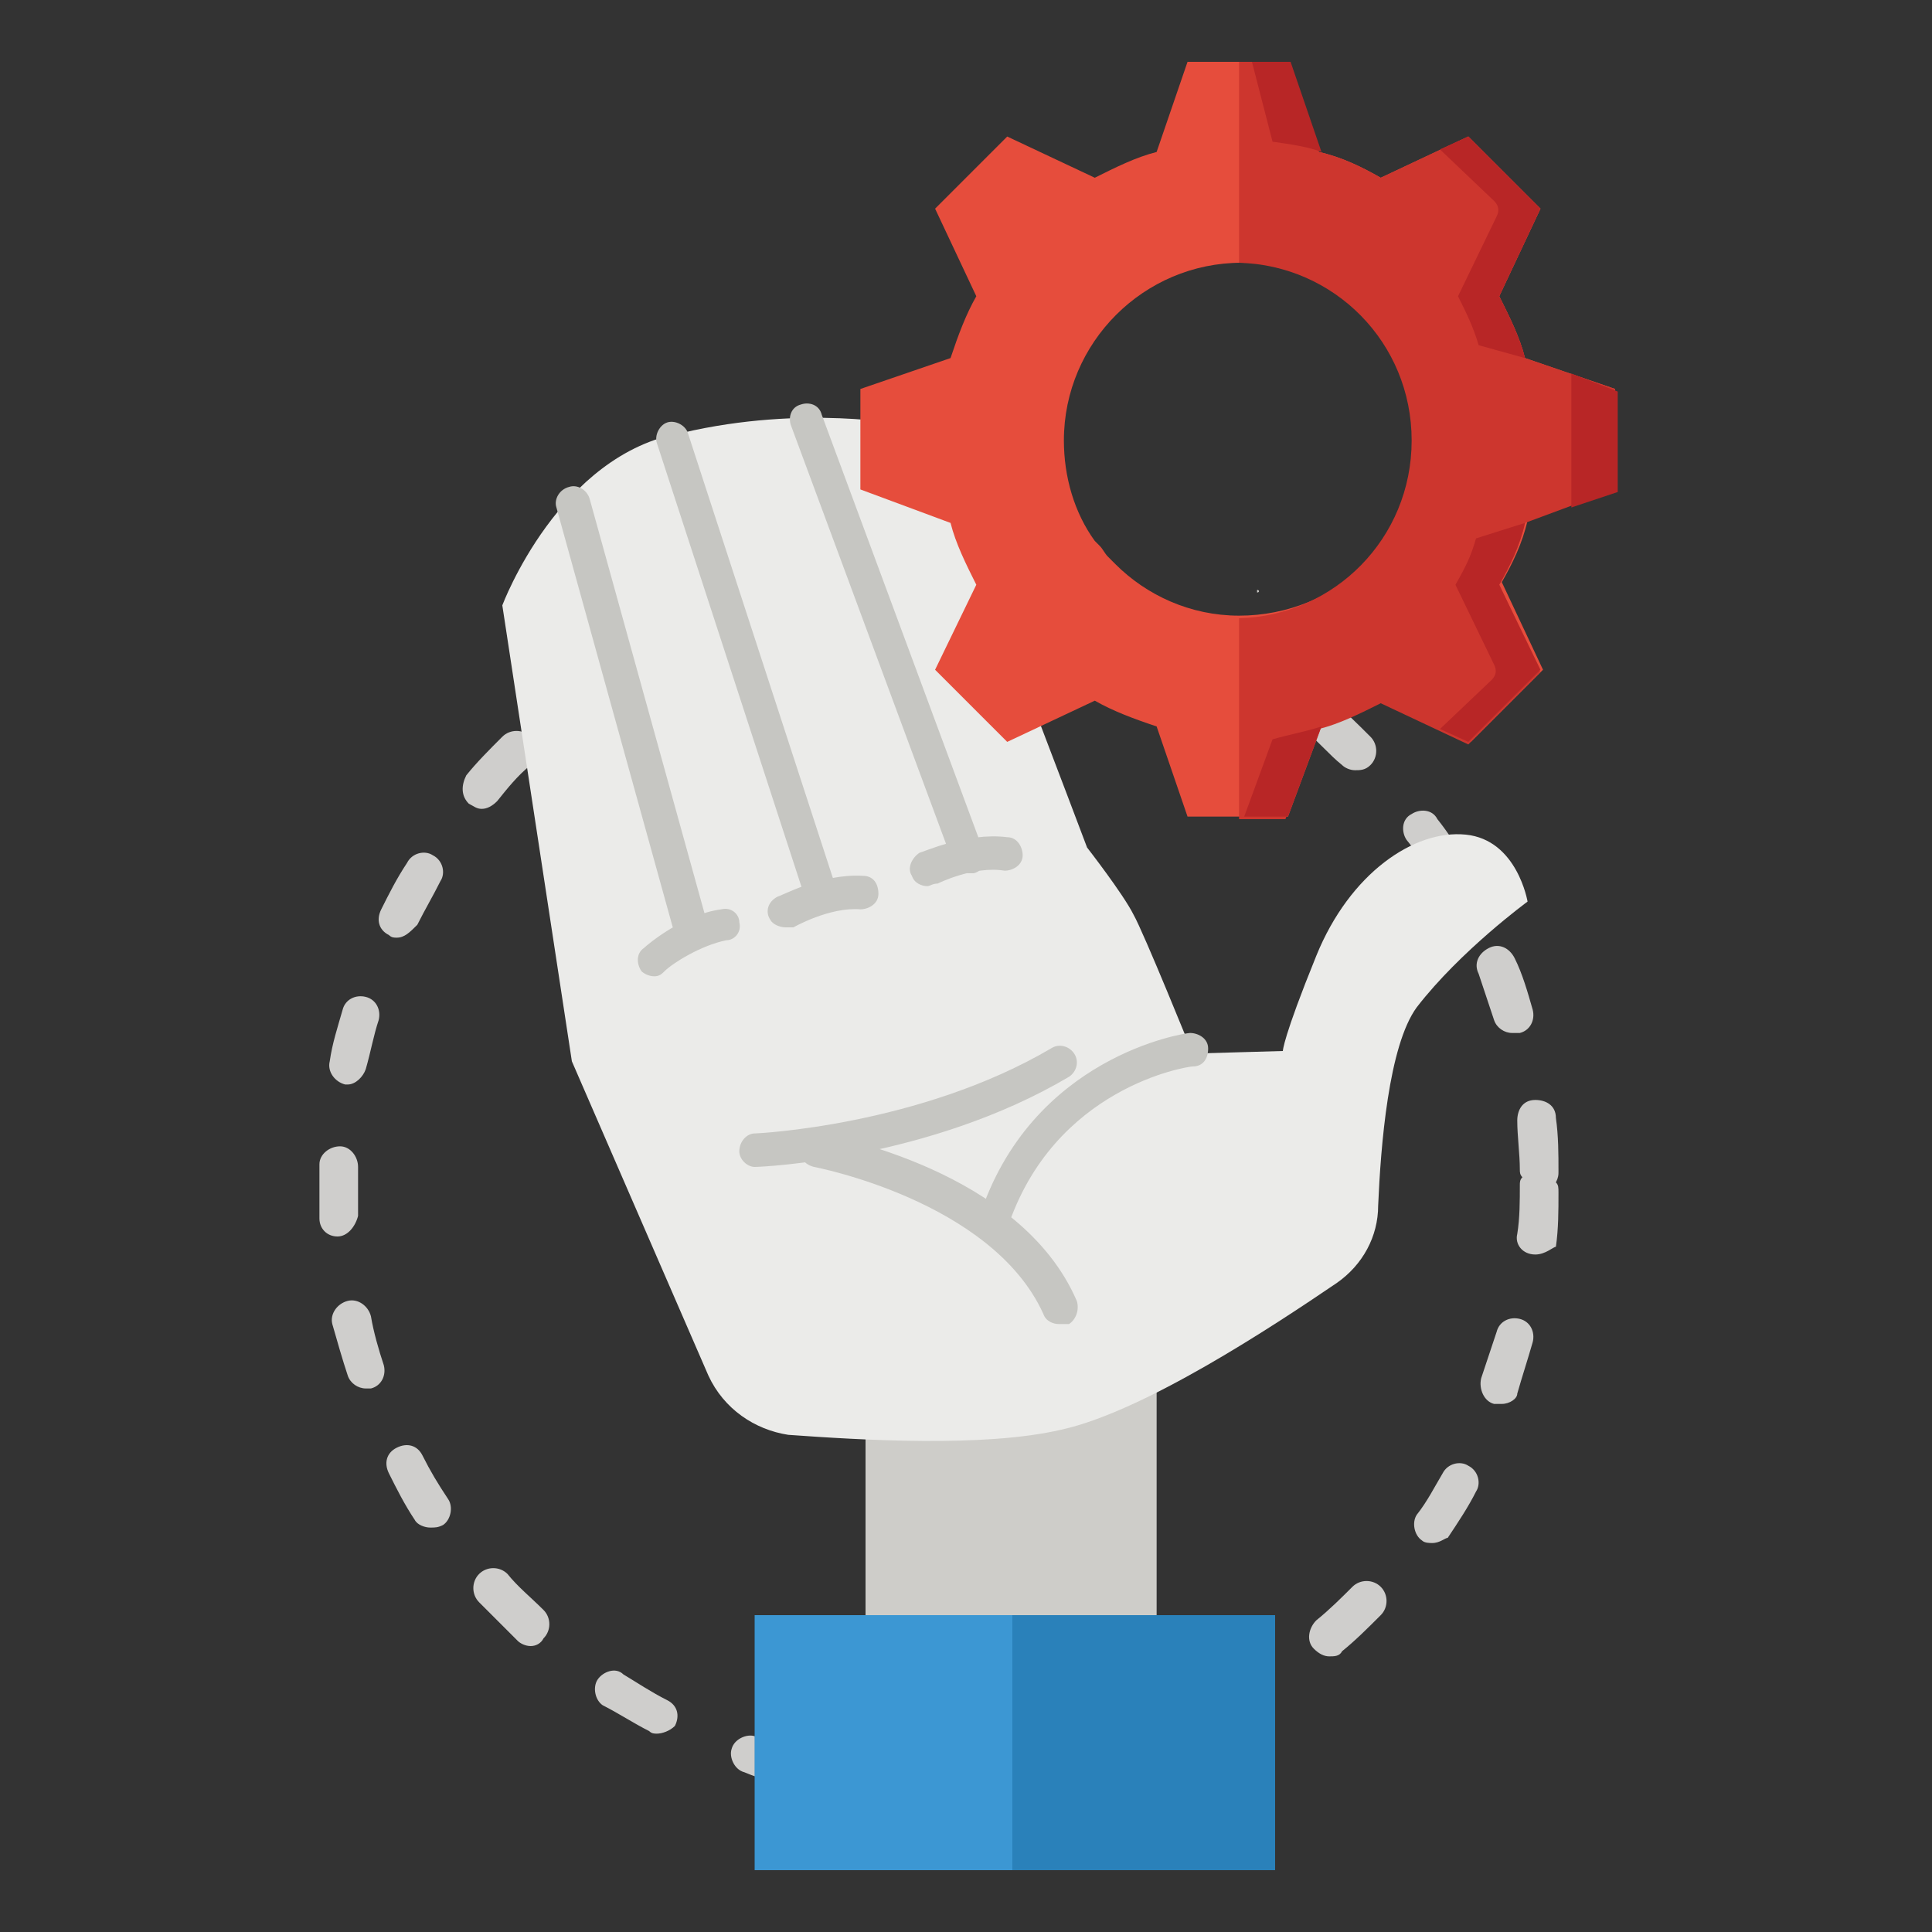
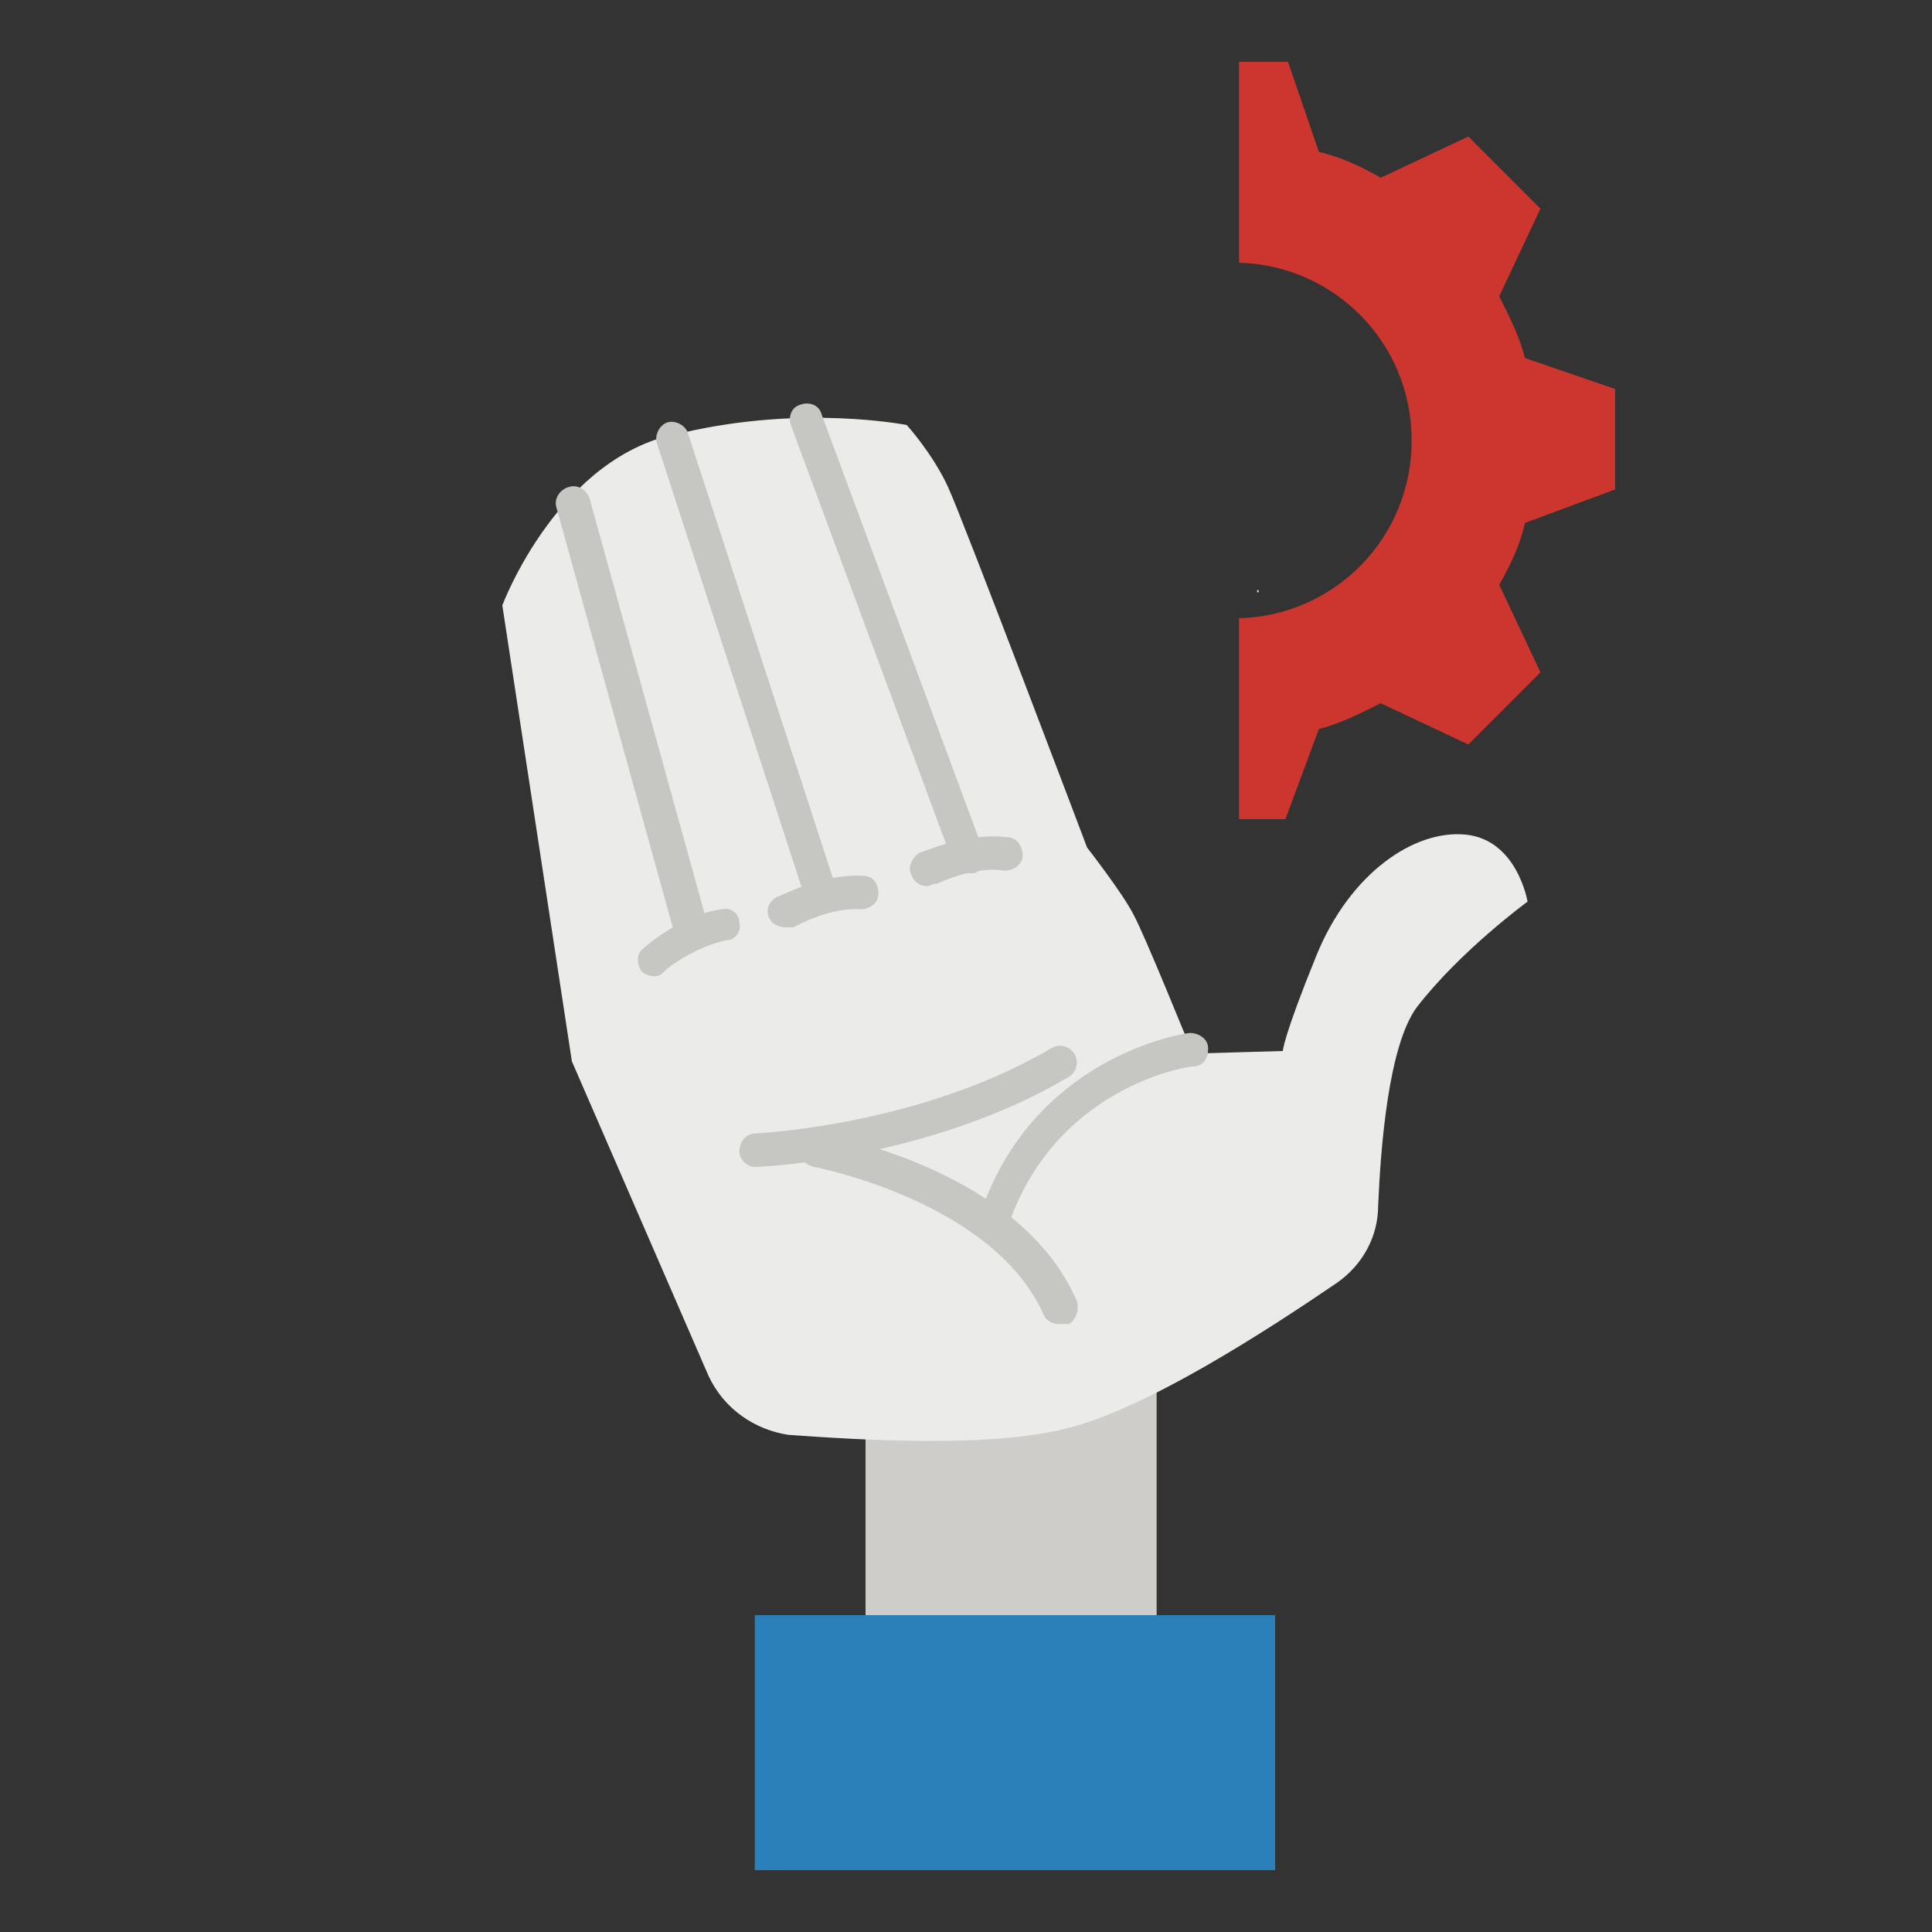
<svg xmlns="http://www.w3.org/2000/svg" viewBox="0 0 75 75" enable-background="new 0 0 75 75">
  <rect x="0" y="0" width="75" height="75" fill="#333333" stroke="none" />
  <style type="text/css">.st0{fill:#CFCECC;} .st1{fill:#CECDC9;} .st2{fill:#2A81BA;} .st3{fill:#EBEBE9;} .st4{fill:#C6C6C2;} .st5{fill:#3C97D3;} .st6{fill:#E64D3C;} .st7{fill:#CD362E;} .st8{fill:#B82626;}</style>
-   <path d="M36.4 70c-.5 0-.9 0-1.4 0-.4 0-.7-.4-.7-.8s.4-.7.8-.7c.6 0 1.3 0 1.9 0 .4 0 .7.3.8.7 0 .4-.3.8-.7.8-.3 0-.5 0-.7 0zm4.6-.4c-.3 0-.7-.2-.7-.6-.1-.4.2-.8.6-.9.6-.1 1.3-.3 1.9-.5.4-.1.8.1.9.5.1.4-.1.8-.5.9-.7.2-1.3.4-2 .5-.1.1-.2.1-.2.1zm-9.9-.2c-.1 0-.1 0-.2 0-.7-.2-1.3-.3-2-.6-.4-.1-.6-.6-.5-.9.1-.4.6-.6.9-.5.6.2 1.2.4 1.9.5.4.1.7.5.6.9-.1.4-.4.6-.7.6zm15.6-1.8c-.3 0-.5-.2-.7-.4-.2-.4 0-.8.3-1 .6-.3 1.1-.6 1.7-.9.4-.2.8-.1 1 .3.2.4.1.8-.3 1-.6.4-1.2.7-1.8 1 0 0-.1 0-.2 0zm-21.2-.3c-.1 0-.2 0-.3-.1-.6-.3-1.2-.7-1.8-1-.3-.2-.4-.7-.2-1 .2-.3.7-.5 1-.2.5.3 1.1.7 1.7 1 .4.2.5.6.3 1-.2.2-.5.3-.7.3zm26.1-3c-.2 0-.4-.1-.6-.3-.3-.3-.2-.8.1-1.1.5-.4 1-.9 1.4-1.3.3-.3.8-.3 1.1 0 .3.3.3.8 0 1.1-.5.5-1 1-1.5 1.4-.1.2-.3.2-.5.2zm-31-.4c-.2 0-.4-.1-.5-.2-.5-.5-1-1-1.5-1.5-.3-.3-.3-.8 0-1.1.3-.3.8-.3 1.1 0 .4.5.9.9 1.4 1.4.3.3.3.8 0 1.1-.1.2-.3.3-.5.3zm35-4c-.1 0-.3 0-.4-.1-.3-.2-.4-.7-.2-1 .4-.5.7-1.1 1-1.6.2-.4.7-.5 1-.3.4.2.5.7.3 1-.3.6-.7 1.2-1.1 1.8-.1 0-.3.2-.6.2zm-38.9-.6c-.2 0-.5-.1-.6-.3-.4-.6-.7-1.2-1-1.8-.2-.4-.1-.8.3-1 .4-.2.8-.1 1 .3.3.6.6 1.1 1 1.7.2.3.1.8-.2 1-.2.1-.3.1-.5.1zm41.6-4.8c-.1 0-.2 0-.3 0-.4-.1-.6-.6-.5-1 .2-.6.4-1.2.6-1.8.1-.4.5-.6.9-.5.4.1.6.5.5.9-.2.7-.4 1.3-.6 2 0 .2-.3.4-.6.4zm-44.1-.6c-.3 0-.6-.2-.7-.5-.2-.6-.4-1.3-.6-2-.1-.4.2-.8.6-.9.4-.1.8.2.9.6.1.6.3 1.3.5 1.9.1.4-.1.8-.5.9-.1 0-.2 0-.2 0zm45.4-5.2c-.5 0-.8-.4-.7-.8.1-.6.1-1.3.1-1.9 0-.1 0-.2.1-.3-.1-.1-.1-.2-.1-.3 0-.6-.1-1.3-.1-1.9 0-.4.2-.8.7-.8.4 0 .8.2.8.7.1.7.1 1.4.1 2.1 0 .1 0 .2-.1.4.1.1.1.2.1.4 0 .7 0 1.4-.1 2.1-.1 0-.4.3-.8.3zM13.1 48c-.4 0-.7-.3-.7-.7 0-.5 0-.9 0-1.4 0-.2 0-.5 0-.7 0-.4.4-.7.8-.7s.7.4.7.8c0 .2 0 .4 0 .6 0 .4 0 .9 0 1.3-.1.4-.4.8-.8.8zm.4-5.9s-.1 0-.1 0c-.4-.1-.7-.5-.6-.9.1-.7.3-1.3.5-2 .1-.4.5-.6.9-.5.4.1.6.5.5.9-.2.6-.3 1.2-.5 1.9-.1.3-.4.6-.7.6zm45.2-2c-.3 0-.6-.2-.7-.5-.2-.6-.4-1.2-.6-1.8-.2-.4 0-.8.4-1 .4-.2.8 0 1 .4.3.6.5 1.3.7 2 .1.4-.1.8-.5.9-.1 0-.2 0-.3 0zm-43.3-3.7c-.1 0-.2 0-.3-.1-.4-.2-.5-.6-.3-1 .3-.6.6-1.2 1-1.8.2-.4.7-.5 1-.3.4.2.5.7.3 1-.3.6-.6 1.1-.9 1.7-.3.3-.5.5-.8.5zm40.9-1.8c-.3 0-.5-.1-.6-.4-.3-.6-.7-1.1-1.1-1.6-.2-.3-.2-.8.2-1 .3-.2.8-.2 1 .2.4.5.8 1.1 1.1 1.7.2.4.1.8-.3 1 0 .1-.1.1-.3.1zm-37.6-3.2c-.2 0-.3-.1-.5-.2-.3-.3-.3-.7-.1-1.1.4-.5.9-1 1.4-1.5.3-.3.8-.3 1.1 0 .3.3.3.8 0 1.1-.5.4-.9.9-1.3 1.4-.2.2-.4.3-.6.3zm33.9-1.5c-.2 0-.4-.1-.5-.2-.5-.4-.9-.9-1.4-1.3-.3-.3-.4-.7-.1-1.1.3-.3.7-.4 1.1-.1.5.4 1 .9 1.5 1.4.3.3.3.8 0 1.1-.2.2-.4.2-.6.2zm-29.4-2.5c-.2 0-.5-.1-.6-.3-.2-.3-.1-.8.2-1 .6-.4 1.2-.8 1.7-1.1.4-.2.8-.1 1 .3.2.4.1.8-.3 1-.6.3-1.1.7-1.6 1-.1.1-.3.1-.4.1zm24.6-1c-.1 0-.3 0-.4-.1-.6-.3-1.1-.6-1.7-.9-.4-.2-.5-.6-.4-1 .2-.4.6-.5 1-.4.6.3 1.2.6 1.8.9.4.2.5.7.3 1-.1.3-.3.5-.6.5zm-19.3-1.7c-.3 0-.6-.2-.7-.5-.1-.4.1-.8.5-1 .6-.2 1.3-.4 2-.6.4-.1.8.1.9.5.1.4-.1.8-.5.9-.6.2-1.2.4-1.8.6-.2.1-.3.1-.4.1zm13.8-.6c-.1 0-.1 0-.2 0-.6-.2-1.3-.3-1.9-.4-.4-.1-.7-.5-.6-.9.1-.4.5-.7.9-.6.7.1 1.4.3 2 .4.4.1.6.5.5.9-.1.4-.4.6-.7.6zm-8-.7c-.4 0-.7-.3-.7-.7 0-.4.3-.8.7-.8.7-.1 1.4-.1 2.1-.1.4 0 .8.3.8.7 0 .4-.3.8-.7.8-.8.1-1.5.1-2.2.1.1 0 .1 0 0 0z" class="st0" />
  <path d="M33.6 50.4h11.3v17.1H33.6z" class="st1" />
  <path d="M29.3 62.7h20.2v9.9H29.3z" class="st2" />
  <path d="M19.5 23.5l2.7 17.7 5.3 12.2c.6 1.3 1.8 2.1 3.1 2.3 2.8.2 7.6.5 10.6-.2 3.2-.7 8.2-4 10.7-5.7 1-.7 1.6-1.8 1.6-3 .1-2.3.4-6.2 1.5-7.7 1.7-2.2 4.3-4.1 4.3-4.1s-.4-2.4-2.4-2.6c-2-.2-4.5 1.5-5.8 4.7-1.3 3.2-1.3 3.7-1.3 3.7l-3.5.1s-1.9-4.7-2.3-5.4c-.4-.8-1.8-2.6-1.8-2.6s-4.8-12.7-5.4-14c-.6-1.3-1.6-2.4-1.6-2.4s-4-.8-8.7.3c-4.8.8-7 6.7-7 6.7z" class="st3" />
  <path d="M48.8 23c.1 0 .1-.1 0-.1 0 0 0 .1 0 .1z" class="st1" />
  <path d="M38.6 48.1c-.1 0-.1 0-.2 0-.3-.1-.5-.5-.4-.8 2-6.3 8-7.2 8.2-7.2.3 0 .7.2.7.6 0 .4-.2.7-.6.7-.2 0-5.4.8-7.2 6.3 0 .2-.3.4-.5.4zM29.3 45.3c-.3 0-.6-.3-.6-.6 0-.4.3-.7.6-.7.1 0 6.4-.3 11.5-3.3.3-.2.7-.1.9.2.2.3.1.7-.2.9-5.4 3.2-11.9 3.5-12.2 3.5zM41.1 51.4c-.2 0-.5-.1-.6-.4-2-4.4-8.9-5.7-8.9-5.7-.4-.1-.6-.4-.5-.8.1-.4.4-.6.8-.5.3.1 7.7 1.4 9.9 6.5.1.3 0 .7-.3.9-.3 0-.3 0-.4 0zM31.9 35.5c-.3 0-.5-.2-.6-.5l-5.8-17.8c-.1-.3.1-.7.4-.8.3-.1.7.1.8.4l5.8 17.8c.1.3-.1.7-.4.8-.1.1-.1.1-.2.1zM26.8 36.8c-.3 0-.5-.2-.6-.5l-4.6-16.6c-.1-.3.1-.7.5-.8.3-.1.7.1.8.5L27.5 36c.1.3-.1.7-.5.8-.1 0-.1 0-.2 0zM37.6 33.9c-.3 0-.5-.2-.6-.4l-6.3-17c-.1-.3 0-.7.4-.8.3-.1.7 0 .8.4l6.3 17c.1.3 0 .7-.4.8 0 0-.1 0-.2 0zM25.4 37.9c-.2 0-.4-.1-.5-.2-.2-.3-.2-.7.1-.9.1-.1 1.5-1.3 3-1.5.4-.1.7.2.7.5.1.4-.2.7-.5.7-1 .2-2.1.9-2.4 1.2-.1.1-.2.2-.4.2zM30.5 36c-.2 0-.5-.1-.6-.3-.2-.3-.1-.7.3-.9.1 0 1.7-.9 3.3-.8.4 0 .6.3.6.7 0 .4-.4.6-.7.6-1.2-.1-2.6.7-2.6.7-.1 0-.2 0-.3 0zM36 34.4c-.2 0-.5-.1-.6-.4-.2-.3 0-.7.3-.9.1 0 1.8-.8 3.4-.6.4 0 .6.4.6.7 0 .4-.4.6-.7.6-1.2-.2-2.6.5-2.6.5-.2 0-.3.1-.4.1z" class="st4" />
-   <path d="M29.3 62.7h10v9.9h-10z" class="st5" />
-   <path d="M62.7 19v-3.9l-3.5-1.2c-.2-.8-.6-1.6-1-2.4l1.6-3.4L57 5.3l-3.4 1.6c-.7-.4-1.5-.8-2.4-1L50 2.4h-3.9l-1.2 3.5c-.8.2-1.6.6-2.4 1l-3.4-1.6-2.8 2.8 1.6 3.4c-.4.7-.7 1.5-1 2.4l-3.5 1.2V19l3.5 1.3c.2.8.6 1.6 1 2.4L36.3 26l2.8 2.8 3.4-1.6c.7.4 1.5.7 2.4 1l1.2 3.5H50l1.3-3.5c.8-.2 1.6-.6 2.4-1l3.4 1.6 2.8-2.8-1.6-3.4c.4-.7.8-1.5 1-2.4l3.4-1.2zm-14.6 4.9c-1.9 0-3.6-.8-4.8-2-.1-.1-.2-.2-.3-.3-.1-.1-.2-.3-.3-.4-.1-.1-.1-.1-.2-.2-.8-1.1-1.2-2.5-1.2-3.9 0-3.8 3.1-6.9 6.9-6.9 3.8 0 6.9 3.1 6.9 6.9s-3.2 6.8-7 6.8z" class="st6" />
  <path d="M62.7 19v-3.9l-3.5-1.2c-.2-.8-.6-1.6-1-2.4l1.6-3.4L57 5.3l-3.4 1.6c-.7-.4-1.5-.8-2.4-1L50 2.4h-1.9v7.8c3.7.1 6.7 3.1 6.7 6.9s-3 6.8-6.7 6.9v7.8h1.8l1.3-3.5c.8-.2 1.6-.6 2.4-1l3.4 1.6 2.8-2.8-1.6-3.4c.4-.7.8-1.5 1-2.4l3.5-1.3z" class="st7" />
-   <path d="M50.1 2.4l1.2 3.5c-.5-.2-1.2-.3-1.9-.4l-.8-3.1h1.5zM61 19.7l1.8-.6v-3.9l-1.8-.7s0 .6 0 .7v3.9s0 .6 0 .6zm-9.7 8.5c-.6.2-1.2.3-1.9.5l-1.1 3H50l1.3-3.5zm6.9-5.5c.4-.7.8-1.5 1-2.4l-1.9.6c-.2.7-.4 1.1-.8 1.8l1.5 3.1c.1.2.1.4-.1.6l-2 1.9 1.1.5 2.8-2.8-1.6-3.3zM58 7.8c.2.2.2.4.1.6l-1.5 3.1c.3.6.6 1.2.8 1.9l1.8.5c-.2-.8-.6-1.6-1-2.4l1.6-3.4L57 5.3l-1.1.5 2.1 2z" class="st8" />
</svg>